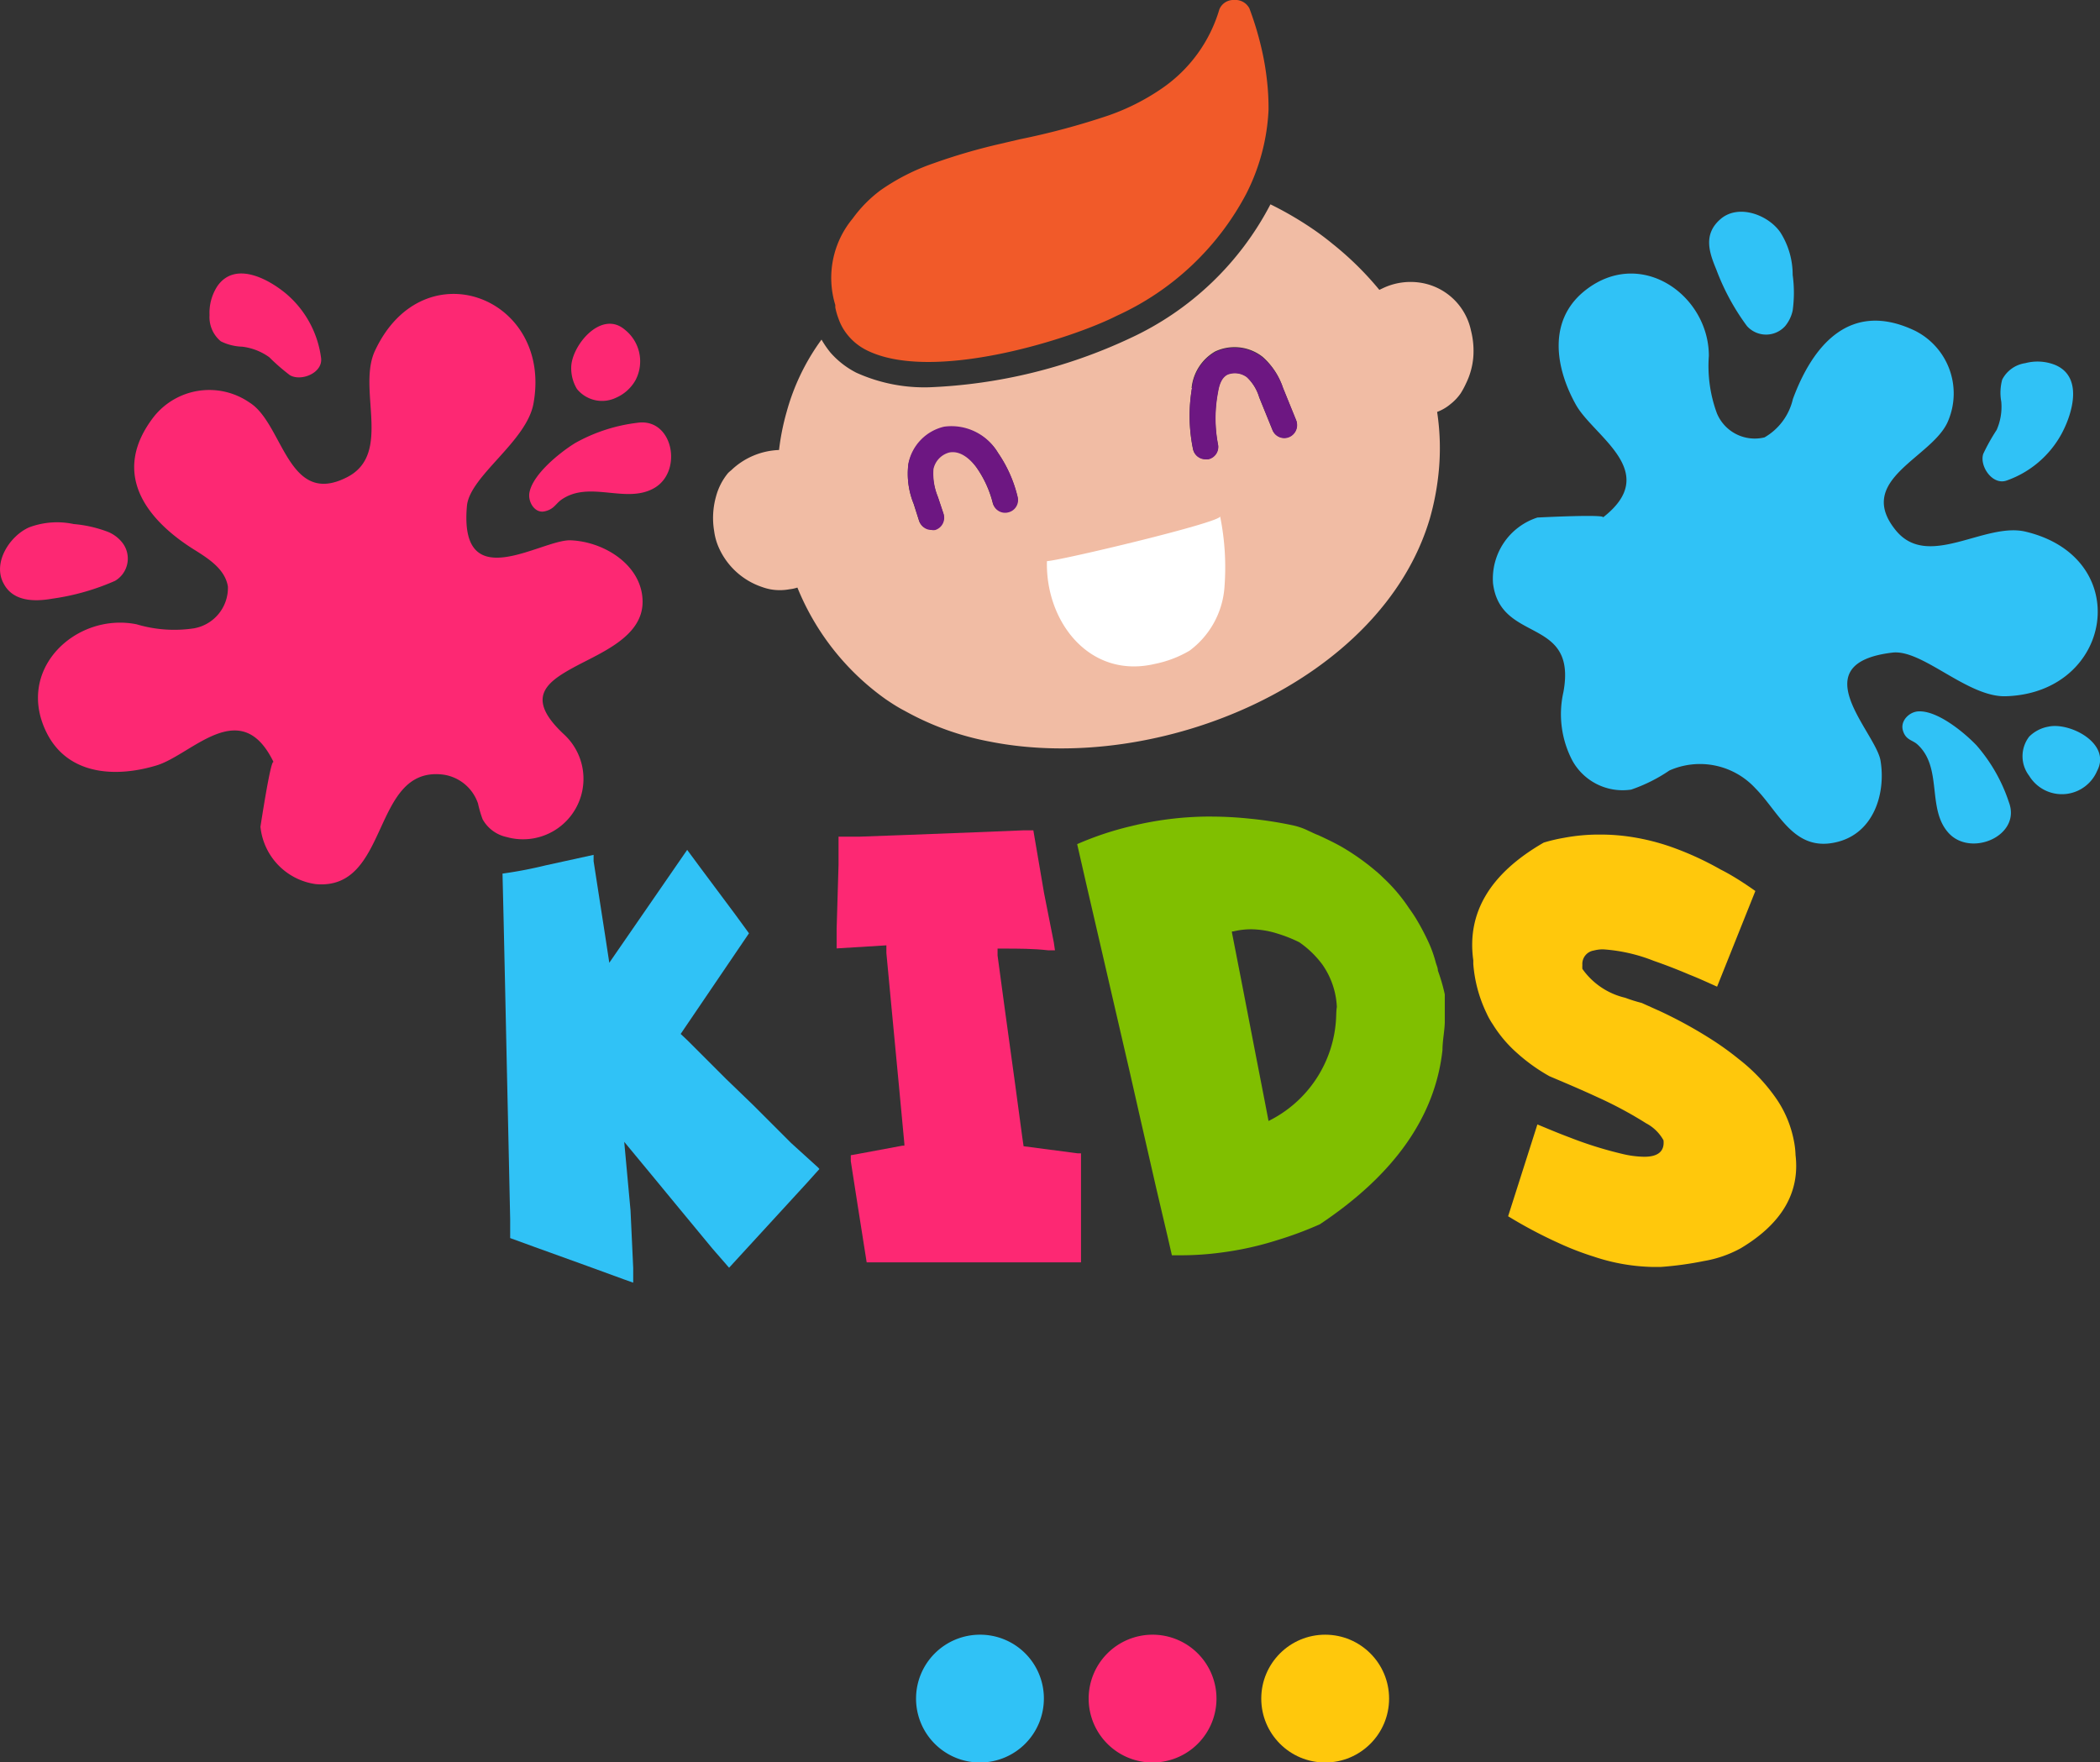
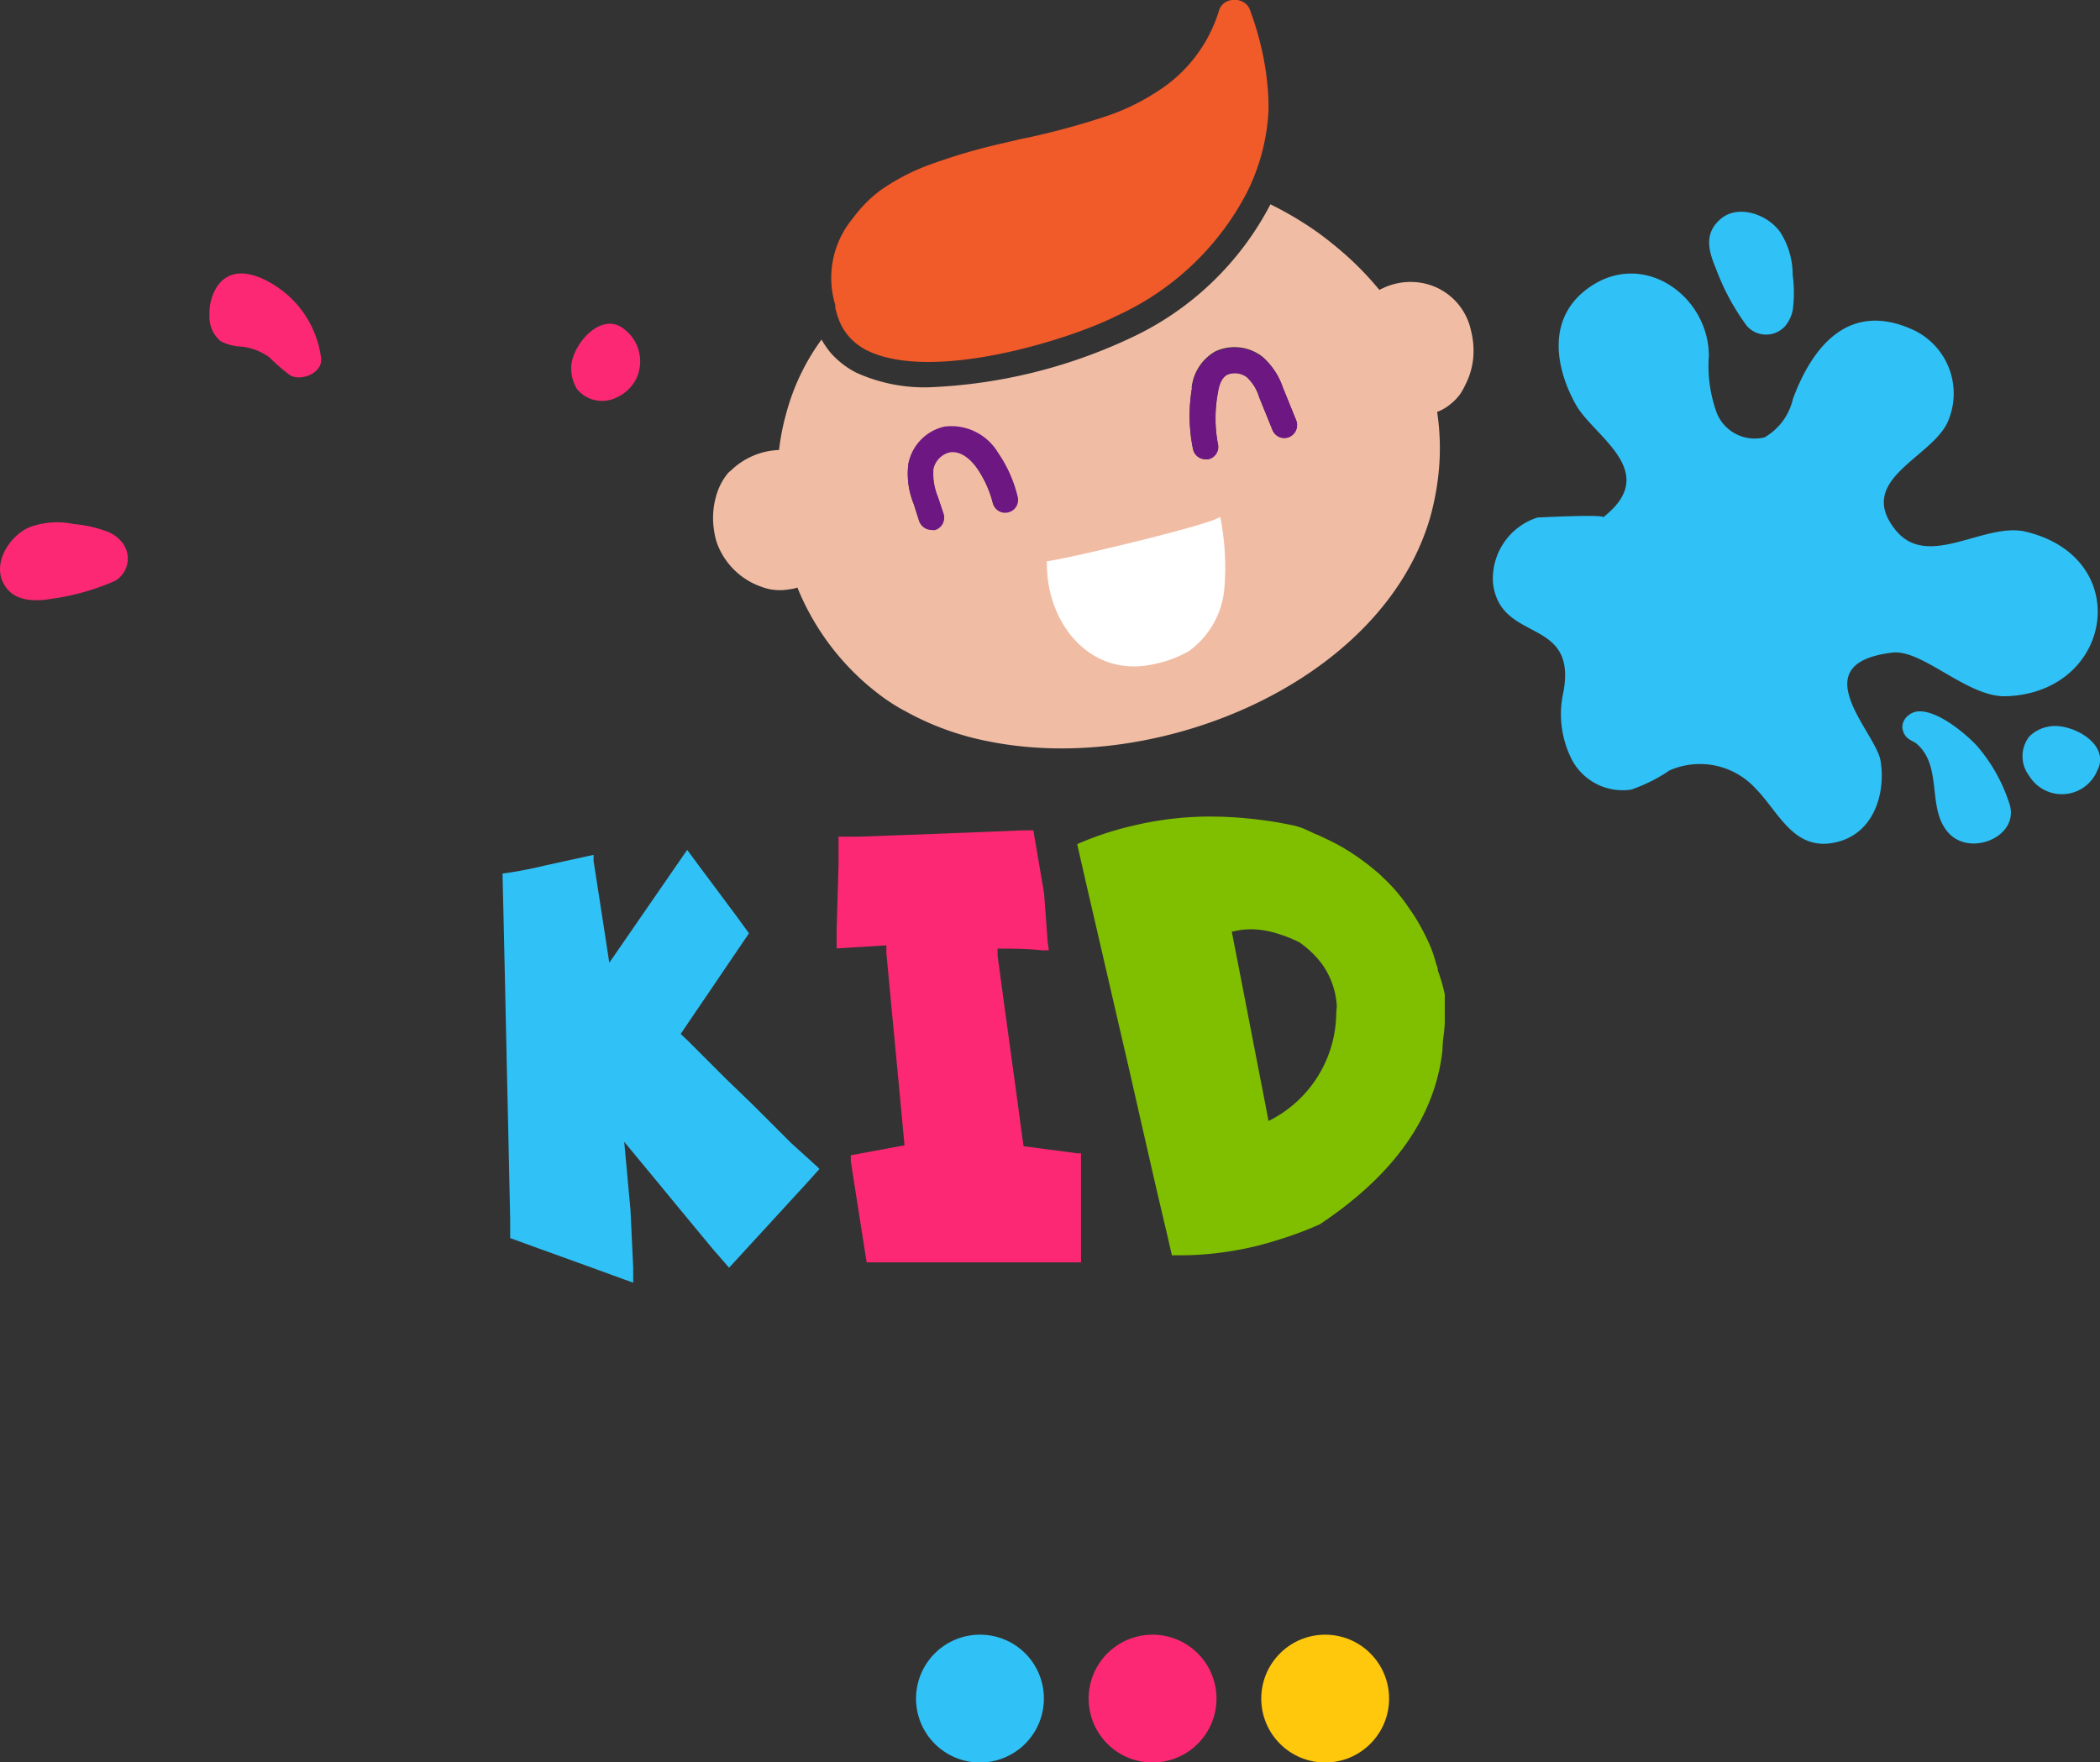
<svg xmlns="http://www.w3.org/2000/svg" id="Слой_1" data-name="Слой 1" viewBox="0 0 109.74 92.11">
  <rect x="0" y="0" width="109.74" height="92.11" fill="#333333" stroke="none" />
  <defs>
    <style>.cls-1{fill:#80bf00;}.cls-2{fill:#f1bca4;}.cls-3{fill:#f15a29;}.cls-4{fill:#6d1782;}.cls-5{fill:#30c2f6;}.cls-6{fill:#fd2873;}.cls-7{fill:#ffc80c;}.cls-8{fill:#fff;}</style>
  </defs>
  <title>32</title>
  <path class="cls-1" d="M100.85,389.05c0-.14-.07-.28-.11-.42a6.51,6.51,0,0,0-.35-1,12.56,12.56,0,0,0-.69-1.31c-.11-.18-.24-.37-.37-.55a8.76,8.76,0,0,0-1.27-1.51l-.24-.23a12.42,12.42,0,0,0-2-1.45h0c-.39-.22-.81-.42-1.22-.61-.17-.06-.34-.15-.52-.23a3.46,3.46,0,0,0-.8-.28,20.14,20.14,0,0,0-2.25-.35,19.64,19.64,0,0,0-2-.11h-.31a17.36,17.36,0,0,0-3.9.5,16.37,16.37,0,0,0-2.82.94l.5,2.19.84,3.63.57,2.47.84,3.63.56,2.47.83,3.63.58,2.47.23,1h.46a15.94,15.94,0,0,0,2.17-.15,16.64,16.64,0,0,0,2.87-.64,19,19,0,0,0,2.23-.83q5.84-3.89,6.41-9.11c0-.48.11-1,.12-1.44,0-.16,0-.31,0-.47,0-.33,0-.65,0-1A9.44,9.44,0,0,0,100.85,389.05Zm-5.32,2.49A6.35,6.35,0,0,1,92,396.91l-.18-.94-.5-2.57-.73-3.77-.5-2.56V387l.08,0a3.93,3.93,0,0,1,.92-.11,4.7,4.7,0,0,1,1.39.23,7.37,7.37,0,0,1,1.13.45,5.11,5.11,0,0,1,1.2,1.16,4.19,4.19,0,0,1,.76,2.22C95.54,391.12,95.54,391.32,95.53,391.54Z" transform="translate(-25.71 -338.32)" />
  <path class="cls-2" d="M102.58,355.6a3.2,3.2,0,0,0-2.68-2.51,3.37,3.37,0,0,0-1.94.3l-.17.08a16.43,16.43,0,0,0-2.45-2.41c-.34-.28-.7-.55-1.07-.8A18,18,0,0,0,92.1,349a15.67,15.67,0,0,1-7.34,7,27.26,27.26,0,0,1-10.44,2.56,8.62,8.62,0,0,1-3.86-.76,4.52,4.52,0,0,1-1.36-1.06,5.29,5.29,0,0,1-.46-.67,11.55,11.55,0,0,0-1.82,3.77,12.54,12.54,0,0,0-.4,2,3.8,3.8,0,0,0-2.5,1.06,2,2,0,0,0-.16.14,3.22,3.22,0,0,0-.63,1.22,4.14,4.14,0,0,0-.1,1.82,3.13,3.13,0,0,0,.22.81A3.8,3.8,0,0,0,65.53,369a3,3,0,0,0,.43.12,2.78,2.78,0,0,0,1,0,2,2,0,0,0,.42-.09A13.27,13.27,0,0,0,72,374.87c.31.21.63.42,1,.61a14.65,14.65,0,0,0,4.43,1.6c8.85,1.76,20.48-3.13,23-11.66a13.76,13.76,0,0,0,.45-2.32,12.58,12.58,0,0,0-.07-3.25,2.38,2.38,0,0,0,.7-.41,2.59,2.59,0,0,0,.53-.56,4.3,4.3,0,0,0,.28-.52,3.84,3.84,0,0,0,.38-1.37A4.3,4.3,0,0,0,102.58,355.6Zm-14.6,3a2.49,2.49,0,0,1,1.23-1.91,2.38,2.38,0,0,1,2.48.28,3.7,3.7,0,0,1,1.06,1.61l.69,1.7a.68.68,0,0,1-.37.87.66.66,0,0,1-.87-.37l-.69-1.7a2.38,2.38,0,0,0-.65-1.06,1.05,1.05,0,0,0-1-.14c-.27.13-.43.43-.51.94a7.2,7.2,0,0,0,0,2.7.66.66,0,0,1-.51.79l-.14,0a.66.66,0,0,1-.65-.53A8.6,8.6,0,0,1,88,358.6Zm-14.8,4a2.47,2.47,0,0,1,1.87-1.93A2.82,2.82,0,0,1,77.87,362a6.83,6.83,0,0,1,1,2.25.66.66,0,0,1-.49.81.65.65,0,0,1-.8-.48,5.66,5.66,0,0,0-.83-1.82c-.16-.23-.74-1-1.45-.83a1.14,1.14,0,0,0-.83.87,3.25,3.25,0,0,0,.24,1.47l.29.87a.67.67,0,0,1-.43.84.51.51,0,0,1-.2,0,.67.67,0,0,1-.64-.46l-.28-.88A4.16,4.16,0,0,1,73.18,362.59Z" transform="translate(-25.71 -338.32)" />
  <path class="cls-3" d="M91.91,342.45a14,14,0,0,0-.28-1.61,16.31,16.31,0,0,0-.63-2.08.82.82,0,0,0-.8-.44h0a.79.79,0,0,0-.77.49,7.62,7.62,0,0,1-3,4.13,11.72,11.72,0,0,1-2.78,1.41A38.47,38.47,0,0,1,79,345.6l-1.07.25a30.75,30.75,0,0,0-3.42,1,11.17,11.17,0,0,0-2.78,1.41,6.84,6.84,0,0,0-1.46,1.48,4.85,4.85,0,0,0-.91,4.52v0l0,.13a3.66,3.66,0,0,0,.17.59,2.74,2.74,0,0,0,.32.64,3,3,0,0,0,1.14,1c3.41,1.72,10.65-.56,13.09-1.8a14.37,14.37,0,0,0,6.75-6.36A10.75,10.75,0,0,0,92,344.07,12.67,12.67,0,0,0,91.91,342.45Z" transform="translate(-25.71 -338.32)" />
  <path class="cls-4" d="M77.87,362a2.82,2.82,0,0,0-2.82-1.38,2.47,2.47,0,0,0-1.87,1.93,4.16,4.16,0,0,0,.29,2.13l.28.88a.67.67,0,0,0,.64.46.51.51,0,0,0,.2,0,.67.67,0,0,0,.43-.84l-.29-.87a3.25,3.25,0,0,1-.24-1.47,1.14,1.14,0,0,1,.83-.87c.71-.14,1.29.6,1.45.83a5.66,5.66,0,0,1,.83,1.82.65.65,0,0,0,.8.48.66.66,0,0,0,.49-.81A6.83,6.83,0,0,0,77.87,362Z" transform="translate(-25.71 -338.32)" />
  <path class="cls-4" d="M91.69,357a2.38,2.38,0,0,0-2.48-.28A2.49,2.49,0,0,0,88,358.6a8.6,8.6,0,0,0,.06,3.2.66.66,0,0,0,.65.53l.14,0a.66.66,0,0,0,.51-.79,7.2,7.2,0,0,1,0-2.7c.08-.51.24-.81.51-.94a1.05,1.05,0,0,1,1,.14,2.38,2.38,0,0,1,.65,1.06l.69,1.7a.66.66,0,0,0,.87.37.68.68,0,0,0,.37-.87l-.69-1.7A3.7,3.7,0,0,0,91.69,357Z" transform="translate(-25.71 -338.32)" />
  <path class="cls-5" d="M131.57,366.11c-2.15-.52-5.1,2-6.79-.07-2.19-2.69,2-3.81,2.75-5.76a3.67,3.67,0,0,0-1.74-4.67c-3.42-1.64-5.37.8-6.39,3.57a3.12,3.12,0,0,1-1.48,2,2.14,2.14,0,0,1-2.49-1.26,7.15,7.15,0,0,1-.42-3c0-3.21-3.64-5.76-6.55-3.35-1.87,1.56-1.46,4-.4,5.9.93,1.67,4.5,3.51,1.41,5.9.25-.19-3.44,0-3.42,0a3.36,3.36,0,0,0-2.32,3.43c.38,3.18,4.41,1.71,3.68,5.69a5.23,5.23,0,0,0,.46,3.57,3,3,0,0,0,3.08,1.53,8.32,8.32,0,0,0,2-1,3.94,3.94,0,0,1,4.49.93c1.23,1.24,2,3.31,4.18,2.83,2-.43,2.65-2.55,2.36-4.28-.26-1.5-4.14-5.07.62-5.64,1.57-.19,3.93,2.35,5.94,2.28C136.13,374.53,137.28,367.48,131.57,366.11Z" transform="translate(-25.71 -338.32)" />
  <path class="cls-5" d="M129,377.28c-.63-.66-2-1.8-3-1.78-.5,0-1,.49-.85,1s.5.49.76.73c1.34,1.22.47,3.38,1.64,4.64s3.8.13,3.14-1.62A8.63,8.63,0,0,0,129,377.28Z" transform="translate(-25.71 -338.32)" />
  <path class="cls-5" d="M132.75,376.3a1.89,1.89,0,0,0-1,.52,1.68,1.68,0,0,0,0,2.05,2,2,0,0,0,3.55-.26C136.06,377.18,133.87,376.05,132.75,376.3Z" transform="translate(-25.71 -338.32)" />
-   <path class="cls-5" d="M130.56,363.44a5.25,5.25,0,0,0,2.9-2.48c.57-1.08,1.1-2.94-.34-3.56a2.48,2.48,0,0,0-1.57-.1,1.62,1.62,0,0,0-1.21.86,2.61,2.61,0,0,0-.05,1.15,3,3,0,0,1-.24,1.48,10.22,10.22,0,0,0-.7,1.25C129.14,362.67,129.82,363.69,130.56,363.44Z" transform="translate(-25.71 -338.32)" />
  <path class="cls-5" d="M117,355.36a1.34,1.34,0,0,0,2,0,1.91,1.91,0,0,0,.39-.81,6.83,6.83,0,0,0,0-1.86,4.13,4.13,0,0,0-.64-2.22c-.63-.92-2.19-1.51-3.13-.7s-.57,1.79-.22,2.64A12.06,12.06,0,0,0,117,355.36Z" transform="translate(-25.71 -338.32)" />
  <path class="cls-5" d="M67.05,398.06l-2-2-1.4-1.35-2-2-.37-.35,3.57-5.26-.73-1-1.76-2.36-.74-1-4.07,5.9-.21-1.38-.61-3.93,0-.33-2.51.55a22.1,22.1,0,0,1-2.25.43l.06,2.53.07,3.14.1,4.62.07,3.14.1,4.62,0,1,1.29.47,2.77,1,1.89.69.48.17,0-.77-.14-3L58.33,398l1.49,1.8,1.26,1.53,1.86,2.25.87,1,4-4.36.1-.11.35-.39.27-.3-.07-.08Z" transform="translate(-25.71 -338.32)" />
  <path class="cls-5" d="M76.93,423.76a3.34,3.34,0,1,0,3.33,3.33A3.33,3.33,0,0,0,76.93,423.76Z" transform="translate(-25.71 -338.32)" />
-   <path class="cls-6" d="M55.53,366.56c-1.52-.06-5.84,3-5.42-1.79.14-1.57,3.13-3.37,3.48-5.37,1-5.54-5.72-8.13-8.26-2.8-1,2,.92,5.43-1.48,6.66-3.11,1.6-3.33-2.8-5.1-3.9a3.7,3.7,0,0,0-5,.74c-2.32,3-.33,5.45,2.19,7,.73.46,1.54,1,1.68,1.88a2.15,2.15,0,0,1-1.77,2.18,6.88,6.88,0,0,1-3-.21c-3.17-.64-6.42,2.38-4.66,5.75,1.14,2.16,3.63,2.26,5.72,1.62,1.84-.57,4.39-3.7,6.1-.16-.14-.28-.69,3.39-.69,3.37a3.37,3.37,0,0,0,2.89,3c3.89.35,2.89-6.13,6.61-5.73a2.25,2.25,0,0,1,1.87,1.52,5.91,5.91,0,0,0,.24.82,1.89,1.89,0,0,0,1.26.93,3.16,3.16,0,0,0,3-5.36c-2-1.86-1-2.68.43-3.47s3.69-1.61,3.67-3.49S57.3,366.63,55.53,366.56Z" transform="translate(-25.71 -338.32)" />
-   <path class="cls-6" d="M59,360.42a8.77,8.77,0,0,0-3.24,1.06c-.79.49-2.19,1.61-2.38,2.57-.1.49.27,1.1.77,1s.59-.39.88-.6c1.48-1.06,3.42.25,4.9-.64S60.87,360.13,59,360.42Z" transform="translate(-25.71 -338.32)" />
  <path class="cls-6" d="M57.92,359.1a2.15,2.15,0,0,0,1-.91,2.11,2.11,0,0,0-.56-2.64c-1.24-1.06-2.81.86-2.8,2a2.09,2.09,0,0,0,.3,1.1A1.69,1.69,0,0,0,57.92,359.1Z" transform="translate(-25.71 -338.32)" />
  <path class="cls-6" d="M37.25,356.16a2.69,2.69,0,0,0,1.12.28,3.05,3.05,0,0,1,1.41.55,10.69,10.69,0,0,0,1.08.94c.58.34,1.72-.11,1.63-.89a5.3,5.3,0,0,0-1.83-3.37c-.95-.79-2.66-1.7-3.58-.41a2.55,2.55,0,0,0-.42,1.53A1.64,1.64,0,0,0,37.25,356.16Z" transform="translate(-25.71 -338.32)" />
  <path class="cls-6" d="M28.45,369.61a12.36,12.36,0,0,0,3.27-.93,1.35,1.35,0,0,0,.38-2,1.85,1.85,0,0,0-.72-.55,6.58,6.58,0,0,0-1.82-.42,4.16,4.16,0,0,0-2.32.17c-1,.43-1.94,1.84-1.34,2.94C26.4,369.78,27.54,369.77,28.45,369.61Z" transform="translate(-25.71 -338.32)" />
-   <path class="cls-6" d="M79.2,398.23l-.07-.48h0L78.76,395l-.55-4-.37-2.74,0-.36h.32c.75,0,1.53,0,2.33.09l.35,0-.06-.41L80.27,385l-.56-3.28-.55,0-2.46.1-3.63.14-2.46.09-1.08,0,0,1.47-.1,3.37,0,1,2.6-.16,0,.4.27,2.87.4,4.22.27,2.88v.1l-.1,0-2.31.43-.39.07,0,.31.36,2.31L71,404.3h11.2l0-2.7,0-3-.18,0Z" transform="translate(-25.71 -338.32)" />
+   <path class="cls-6" d="M79.2,398.23l-.07-.48h0L78.76,395l-.55-4-.37-2.74,0-.36c.75,0,1.53,0,2.33.09l.35,0-.06-.41L80.27,385l-.56-3.28-.55,0-2.46.1-3.63.14-2.46.09-1.08,0,0,1.47-.1,3.37,0,1,2.6-.16,0,.4.27,2.87.4,4.22.27,2.88v.1l-.1,0-2.31.43-.39.07,0,.31.36,2.31L71,404.3h11.2l0-2.7,0-3-.18,0Z" transform="translate(-25.71 -338.32)" />
  <path class="cls-6" d="M85.94,423.76a3.34,3.34,0,1,0,3.34,3.33A3.34,3.34,0,0,0,85.94,423.76Z" transform="translate(-25.71 -338.32)" />
-   <path class="cls-7" d="M119.54,398.69a4.48,4.48,0,0,0-.1-.81,5.81,5.81,0,0,0-.86-2.07,9.34,9.34,0,0,0-2-2.13,15.47,15.47,0,0,0-1.57-1.12,23.21,23.21,0,0,0-2.51-1.37l-1-.45a8,8,0,0,1-.86-.27,3.79,3.79,0,0,1-2.24-1.51,1.5,1.5,0,0,1,0-.2A.71.71,0,0,1,109,388a1.85,1.85,0,0,1,.5-.06,8.72,8.72,0,0,1,2.63.6c.55.19,1.18.43,1.86.72.46.18.94.4,1.45.63l2-5-.17-.12c-.55-.38-1.1-.73-1.64-1a16.06,16.06,0,0,0-2.63-1.2,11.68,11.68,0,0,0-2-.5,10.56,10.56,0,0,0-1.68-.13,9.89,9.89,0,0,0-1.88.17,8.53,8.53,0,0,0-1.06.25q-4.2,2.42-3.68,6.15h0c0,.07,0,.13,0,.19a7.18,7.18,0,0,0,.69,2.57,3.84,3.84,0,0,0,.33.59,6.72,6.72,0,0,0,1.28,1.51,9.35,9.35,0,0,0,1.68,1.2l.73.31c.66.28,1.27.55,1.81.8a20.8,20.8,0,0,1,2.51,1.35,2.21,2.21,0,0,1,.91.89c.06.57-.28.86-1,.86a5.14,5.14,0,0,1-1.07-.13,20.29,20.29,0,0,1-2.86-.89c-.51-.19-1.06-.42-1.66-.67l-1.53,4.8.1.06a23.93,23.93,0,0,0,2.52,1.33A15.16,15.16,0,0,0,109,404a10.25,10.25,0,0,0,3.13.54h.35a17.59,17.59,0,0,0,2.27-.31,6.07,6.07,0,0,0,1.93-.67Q119.89,401.64,119.54,398.69Z" transform="translate(-25.71 -338.32)" />
  <circle class="cls-7" cx="69.25" cy="88.78" r="3.34" />
  <path class="cls-8" d="M89.47,365.31a13.43,13.43,0,0,1,.22,3.79,4.54,4.54,0,0,1-1.82,3.23,5.85,5.85,0,0,1-1.81.69c-3.4.8-5.72-2.19-5.64-5.37C81.21,367.6,89.52,365.62,89.47,365.31Z" transform="translate(-25.71 -338.32)" />
</svg>